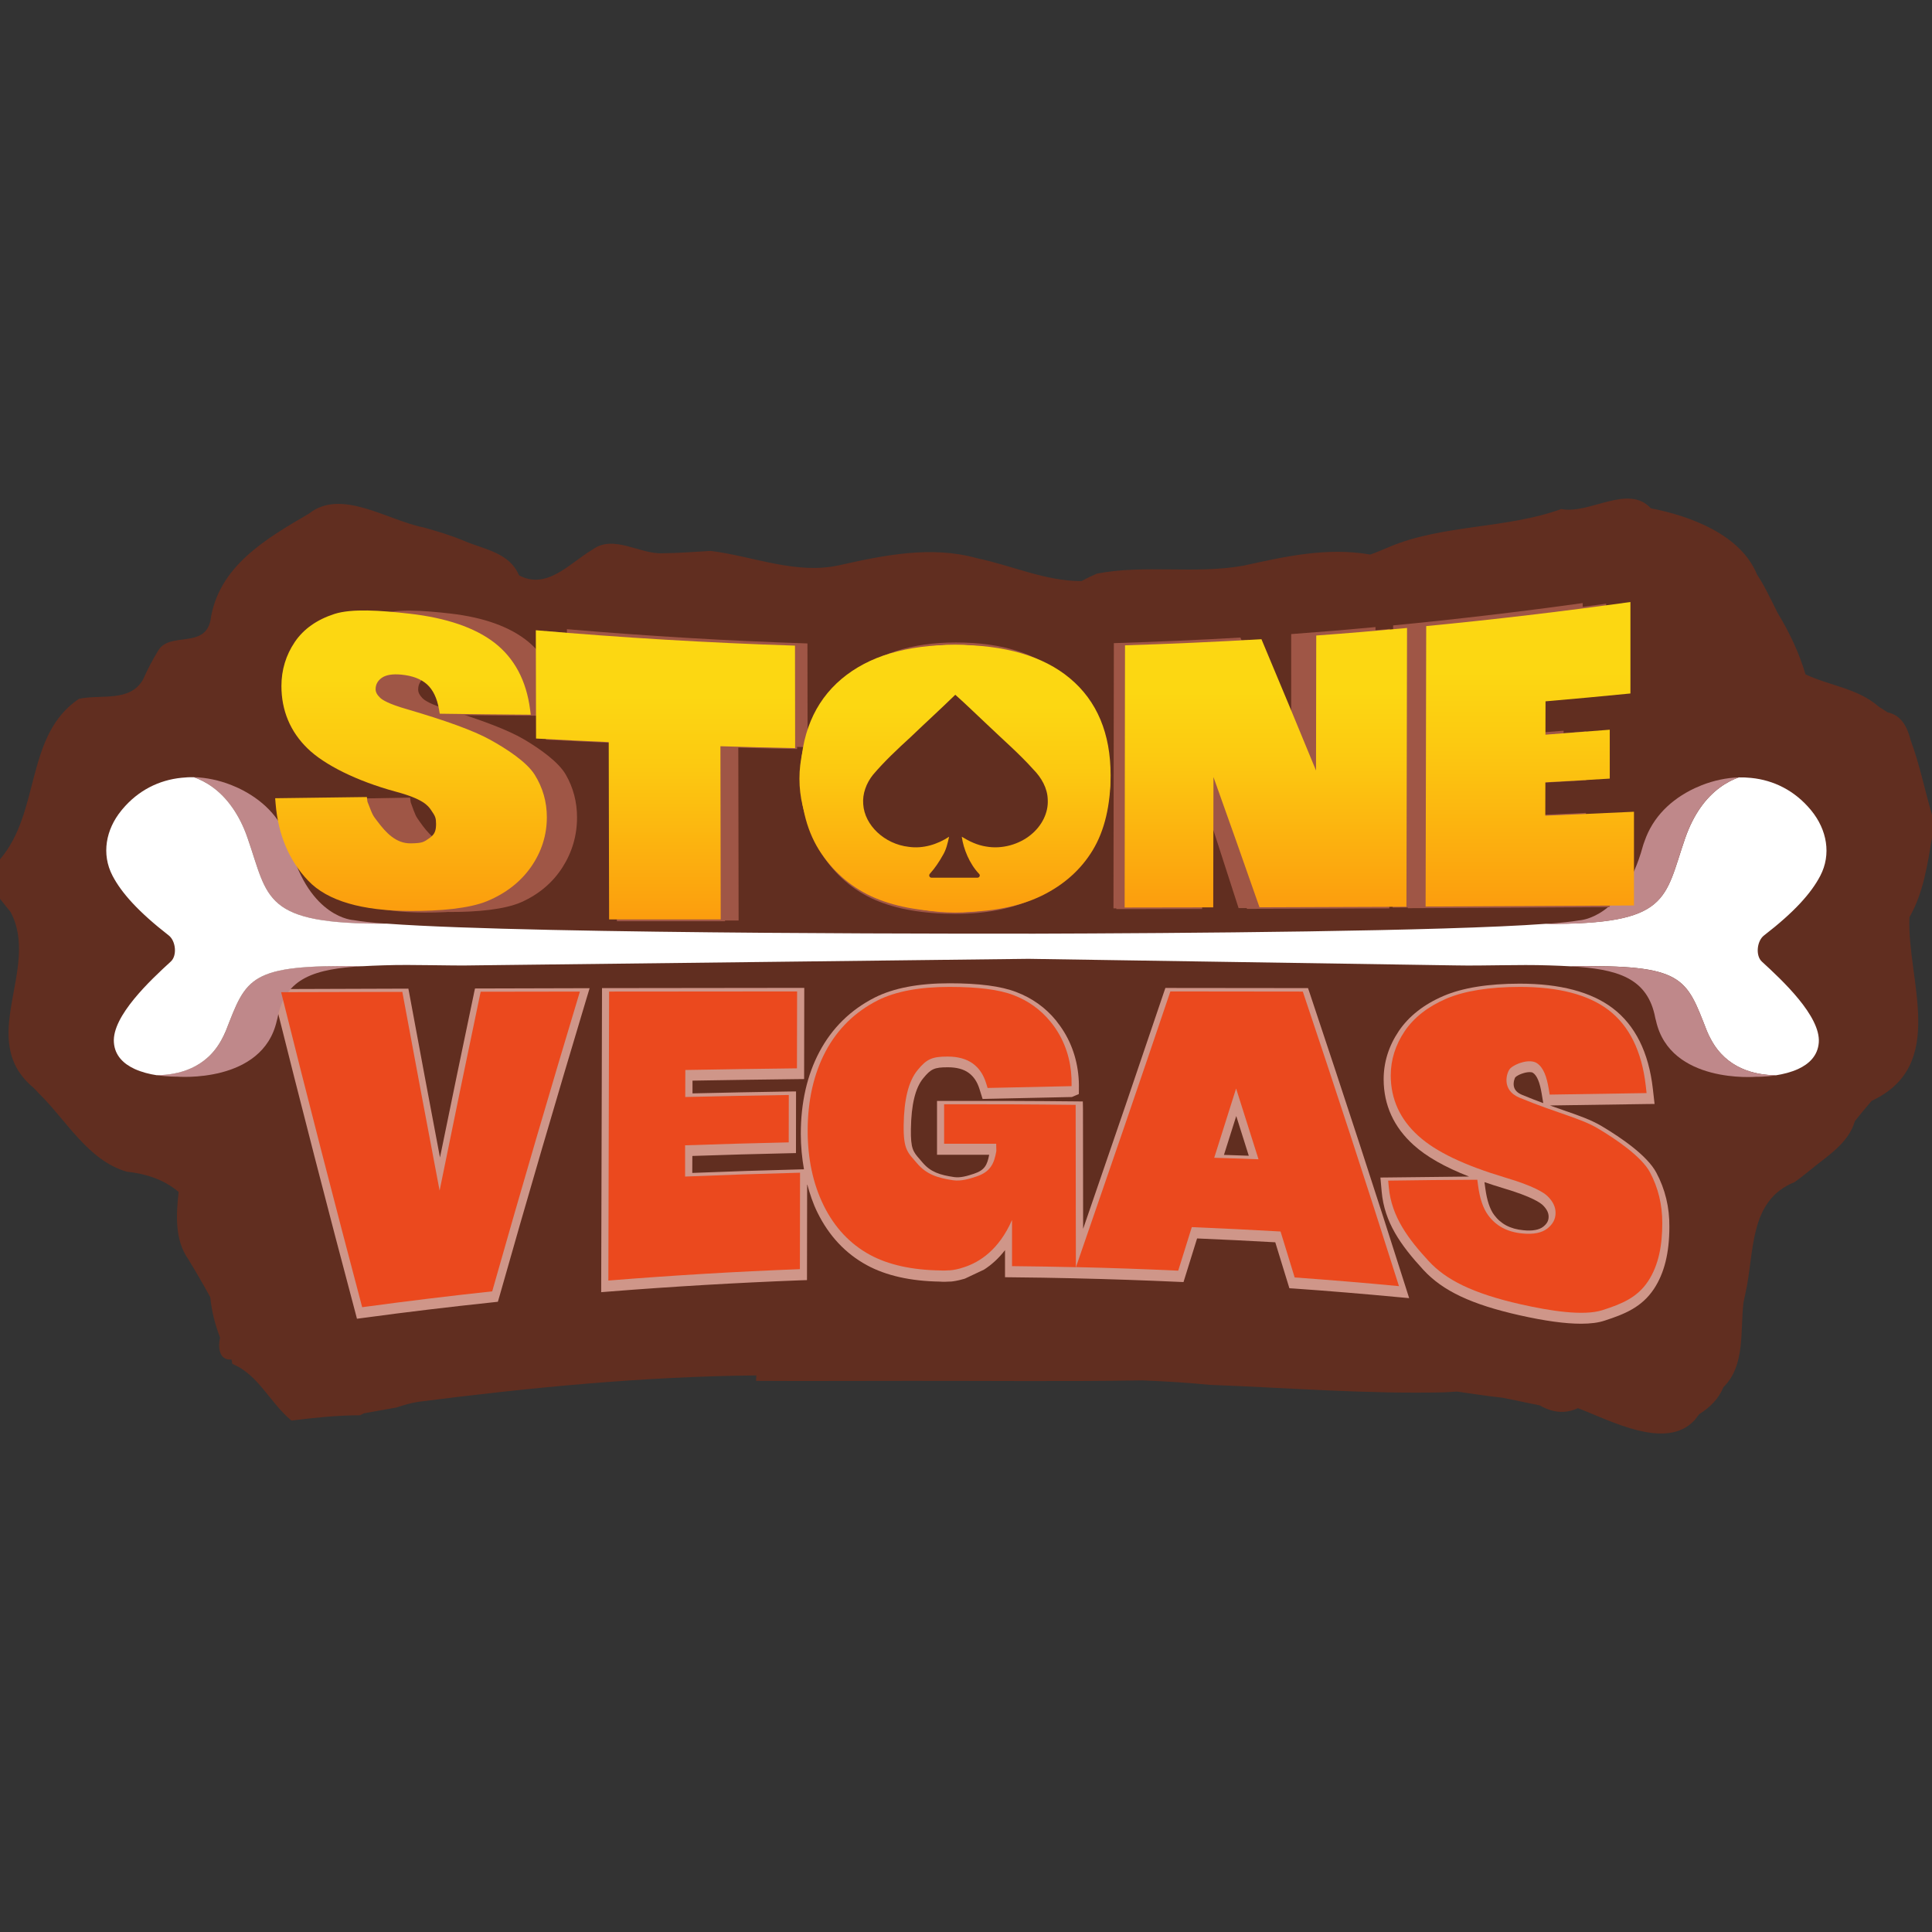
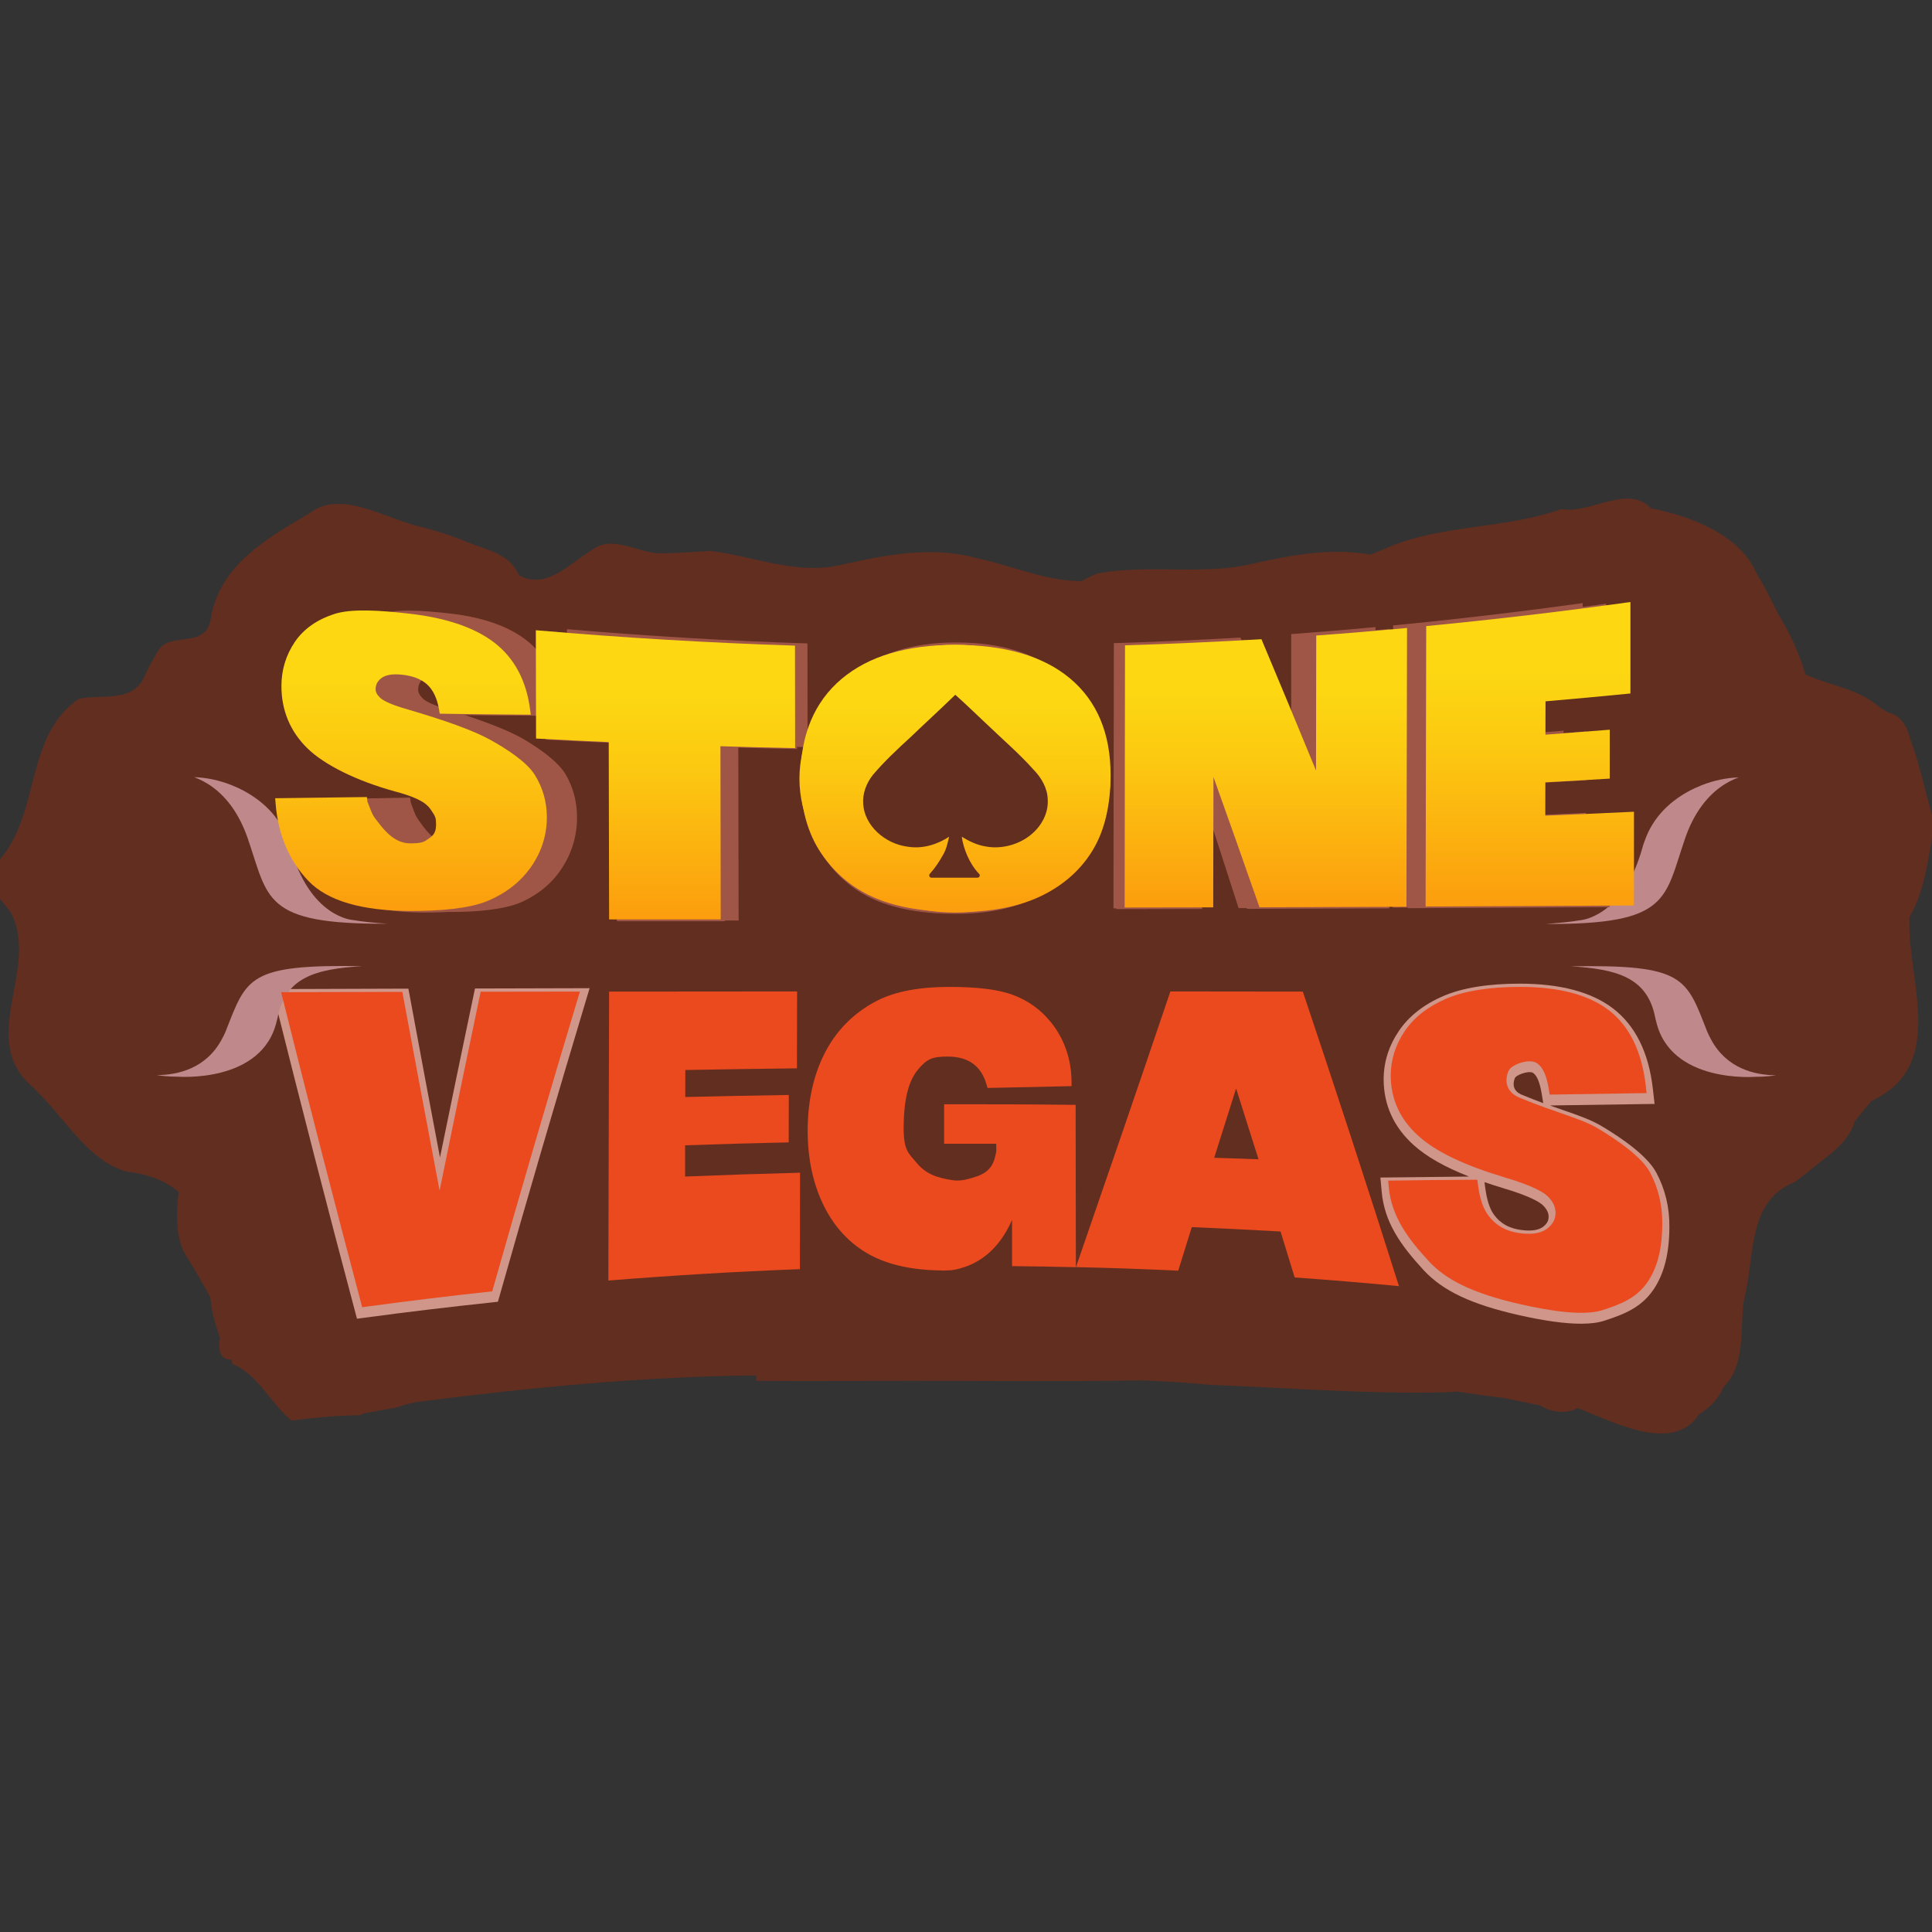
<svg xmlns="http://www.w3.org/2000/svg" version="1.1" id="Layer_1" x="0px" y="0px" viewBox="0 0 256 256" style="enable-background:new 0 0 256 256;" xml:space="preserve">
  <rect x="0" y="0" width="256" height="256" fill="#333333" stroke="none" />
  <style type="text/css"> .st0{fill:#612E20;} .st1{fill:#CF9689;} .st2{fill:#BF888A;} .st3{fill:#FFFFFF;} .st4{fill:#9F5646;} .st5{fill:url(#SVGID_1_);} .st6{fill:url(#SVGID_2_);} .st7{fill:url(#SVGID_3_);} .st8{fill:url(#SVGID_4_);} .st9{fill:url(#SVGID_5_);} .st10{fill:url(#SVGID_6_);} .st11{fill:#EB491E;} </style>
  <g>
    <path class="st0" d="M256,111.03v-3.08c-0.97-3.26-1.62-6.62-2.81-9.81c-0.43-1.7-1.18-3.36-3.07-3.75c-0.3-0.19-0.9-0.58-1.2-0.77 c-2.76-2.42-6.48-2.75-9.68-4.26c-0.85-2.87-2.14-5.59-3.69-8.13c-0.48-0.97-0.94-1.93-1.44-2.87c-0.39-0.77-0.82-1.51-1.29-2.22 c-2.16-5.32-8.86-7.77-14.08-8.79c-2.98-3.28-8.18,0.85-11.86,0.1c-7.34,2.65-15.62,2.02-22.75,5c-0.85,0.36-1.69,0.73-2.56,1.03 c-5.79-1-11.27,0.26-16.84,1.48c-6.4,1.14-13.06-0.18-19.39,1.05c-0.69,0.3-1.38,0.63-2.03,0.99c-4.79,0.01-9.26-2.08-13.88-3.04 c-6.08-1.69-12.27-0.39-18.24,0.94c-5.73,1.27-11.4-1.21-17.02-1.9c-2.14,0.11-4.26,0.3-6.4,0.31c-2.98,0.15-6.49-2.55-9.27-0.48 c-2.95,1.73-6.01,5.41-9.73,3.4c-1.25-2.98-4.5-3.4-7.17-4.52c-1.76-0.75-3.59-1.29-5.42-1.81c-4.83-0.94-10.96-5.24-15.23-1.85 c-5.69,3.33-12.05,6.99-13.07,14.19c-0.8,3.74-5.42,1.43-6.92,3.97c-0.74,1.22-1.42,2.49-1.99,3.8c-1.73,3.09-5.59,1.95-8.51,2.59 C3.28,97.43,5.41,107.57,0,113.86v5.24c0.47,0.59,0.94,1.18,1.41,1.76c3.99,7.54-4.66,16.92,3.06,23.3 c0.18,0.18,0.52,0.55,0.69,0.73c3.66,3.58,6.48,8.85,11.61,10.36c2.52,0.27,4.96,1.03,6.9,2.69c-0.33,3-0.54,6.33,1.28,8.92 c1.01,1.65,1.98,3.32,2.91,5.02c0.18,1.84,0.64,3.64,1.3,5.37c-0.29,1.19-0.16,3.05,1.51,2.89l0.12,0.59 c3.45,1.4,5.03,5.22,7.83,7.5c3.02-0.37,6.04-0.7,9.08-0.7l0.53-0.26c1.08-0.2,3.23-0.58,4.31-0.77c0.94-0.32,1.89-0.6,2.87-0.75 c14.86-1.9,29.83-3.36,44.81-3.5l-0.04,0.72c6.83,0.05,13.66-0.01,20.5,0c10.23-0.01,20.47,0.1,30.69-0.06 c2.98,0.12,5.95,0.29,8.93,0.59c10.37,0.39,20.73,1.23,31.11,0.99c0.42-0.02,1.24-0.07,1.65-0.1c1.97,0.28,3.99,0.6,5.98,0.81 c1.67,0.31,3.32,0.7,4.99,1.02c1.74,1.01,3.42,1.13,5.05,0.37c4.23,1.59,11.68,5.69,15.46,1.59c0.15-0.2,0.47-0.6,0.62-0.8 c1.4-0.87,2.57-2.03,3.2-3.57c2.93-2.87,2.21-7.47,2.66-11.22c0.07-0.29,0.18-0.88,0.25-1.18c1.24-5.38,0.38-12.31,6.51-14.77 c0.68-0.47,1.32-0.99,1.97-1.51c2.26-1.9,5.16-3.55,6.03-6.58c0.72-0.91,1.47-1.8,2.22-2.68c10.15-4.73,4.65-16.05,5.01-24.33 C254.86,118.32,255.39,114.61,256,111.03z" />
    <g>
      <g>
        <path class="st1" d="M62.83,131.48l-0.05,0.25c-1.52,7.26-3.03,14.52-4.48,21.64c-1.35-7.14-2.71-14.38-4.04-21.59L54.11,131 l-18.06,0.06l0.29,1.17c3.51,14.04,7.12,28.08,10.75,41.71l0.21,0.8l0.83-0.11c5.67-0.77,11.46-1.46,17.21-2.07l0.63-0.07 l0.18-0.61c3.67-12.95,7.47-25.94,11.61-39.72l0.37-1.22l-15.19,0.04L62.83,131.48z" />
-         <path class="st1" d="M173.54,131.58l-0.22-0.65l-18.9-0.02l-0.22,0.64c-3.21,9.52-6.63,19.53-10.68,31.28l-0.02-15.85l-0.02-1.03 l-0.92-0.01c-5.61-0.06-11.48-0.08-17.46-0.06l-0.94,0l0,7.13l0.95,0c1.99-0.01,3.98-0.01,5.96,0c-0.26,1.39-0.62,2.05-2,2.51 c-0.92,0.31-1.82,0.57-2.64,0.45c-1.89-0.28-3.12-0.67-4.18-1.92l-0.37-0.43c-0.89-1.02-1.22-1.4-1.18-4.03 c0.05-3.23,0.58-5.43,1.63-6.71c1.02-1.25,1.48-1.46,3.26-1.46c1.15,0,2.07,0.24,2.75,0.73c0.67,0.48,1.14,1.18,1.44,2.13 l0.42,1.34l0.71-0.02c3.71-0.09,7.42-0.17,11.12-0.24l0.92-0.39l0.01-0.69c0.06-2.74-0.62-5.34-1.95-7.52 c-0.33-0.54-0.7-1.06-1.09-1.55c-1.39-1.7-3.16-2.96-5.26-3.76c-2.03-0.78-4.93-1.16-8.86-1.16c-4.07,0-7.39,0.63-9.87,1.88 c-3.21,1.62-5.68,4.05-7.35,7.2c-1.64,3.09-2.47,6.75-2.47,10.88c0,1.64,0.16,3.2,0.42,4.69l-0.54,0.01 c-4.74,0.12-9.54,0.28-14.26,0.47l0.01-2.25c4.34-0.15,8.64-0.27,12.81-0.36l0.92-0.02l0.01-8.17l-0.96,0.01 c-4.11,0.06-8.4,0.15-12.76,0.25l0-1.69c4.66-0.08,9.31-0.15,13.86-0.2l0.93-0.01l0.02-12.08h-0.95 c-8.3,0.01-16.61,0.02-24.91,0.03h-0.94l-0.11,40.29l1.02-0.08c8.43-0.67,16.96-1.17,25.34-1.49l0.91-0.03l0.02-12.74 c0.36,1.34,0.79,2.63,1.38,3.81c1.52,3.08,3.71,5.41,6.51,6.94c2.56,1.4,5.84,2.13,9.7,2.19c0.02,0,0.5,0.05,1.15,0l0.36-0.01 c0.29-0.03,0.87-0.11,1.61-0.33c0.09-0.01,0.17-0.05,0.25-0.08l2.48-1.17l0,0c0.92-0.59,1.89-1.42,2.78-2.58l0,3.59l0.94,0.01 c2.65,0.02,5.39,0.07,8.15,0.13l0,0l0.32,0.01c4.51,0.1,9.05,0.26,13.51,0.46l0.73,0.03l1.8-5.78c3.44,0.14,6.92,0.32,10.36,0.51 c0.56,1.82,1.12,3.64,1.68,5.47l0.19,0.62l0.65,0.04c4.58,0.32,9.22,0.71,13.8,1.14l1.42,0.13l-0.43-1.36 C182.32,158.14,178.15,145.36,173.54,131.58z M162.18,153.03c0.54-1.71,1.08-3.43,1.63-5.15c0.55,1.75,1.11,3.5,1.66,5.26 C164.37,153.1,163.28,153.06,162.18,153.03z" />
        <path class="st1" d="M219.47,155.38c-1.2-2.25-4.61-4.6-7.25-6.17c-1.4-0.83-2.98-1.38-5-2.08c-0.58-0.2-1.19-0.41-1.85-0.65 c4.28-0.07,8.56-0.13,12.83-0.19l1.04-0.01l-0.23-2.02c-0.55-4.82-2.34-8.41-5.32-10.67c-2.84-2.15-6.97-3.25-12.31-3.25 c-4.19,0-7.59,0.55-10.11,1.63c-2.61,1.12-4.6,2.69-5.93,4.66c-1.33,1.98-2,4.13-2,6.39c0.01,3.41,1.35,6.34,3.97,8.7 c1.7,1.54,4.12,2.92,7.35,4.18c-3.58,0.03-7.15,0.07-10.73,0.12l-1.02,0.01l0.17,1.88c0.36,4.01,2.47,7.04,5.53,10.36 c2.57,2.79,6.38,4.58,12.74,6.01c3.39,0.76,6.06,1.12,8.14,1.12c1.26,0,2.29-0.13,3.13-0.41c2.61-0.85,4.91-1.75,6.54-4.21 c1.37-2.07,2.04-4.76,2.04-8.22C221.23,159.99,220.64,157.56,219.47,155.38z M200.78,142.75c0.37-0.36,1.3-0.69,1.91-0.69 c0.18,0,0.34,0.03,0.44,0.1c0.52,0.34,0.9,1.24,1.15,2.75l0.21,1.26c-0.85-0.31-1.77-0.67-2.79-1.09 c-0.65-0.27-1.01-0.64-1.11-1.16C200.49,143.36,200.73,142.83,200.78,142.75z M204.49,162.54c-0.54,0.43-1.46,0.6-2.65,0.47 c-1.71-0.16-2.98-0.83-3.87-2.04c-0.56-0.76-0.94-1.92-1.15-3.45l-0.12-0.88c0.79,0.27,1.62,0.54,2.49,0.8 c3.85,1.14,4.96,1.97,5.26,2.27c0.51,0.51,0.75,0.99,0.75,1.51C205.2,161.75,204.99,162.14,204.49,162.54z" />
      </g>
    </g>
    <g>
      <path class="st2" d="M30.85,107.09c0.73,1.06,1.4,2.35,1.96,3.95c2.79,8.05,2,11.45,18.49,11.36c-1.94-0.14-3.46-0.3-4.45-0.48 c0,0-5.81-0.22-8.41-9.8c-0.06-0.23-0.15-0.45-0.23-0.68c-1.1-3.21-3.51-5.54-6.63-7.02c-0.3-0.14-0.61-0.27-0.93-0.4 c-1.63-0.64-3.3-0.99-4.92-1.04C27.25,103.54,29.19,104.69,30.85,107.09z" />
      <path class="st2" d="M29.93,136.59c-0.16,0.41-0.35,0.77-0.54,1.12c-2.06,3.85-5.76,4.73-8.63,4.75c1.49,0.23,2.69,0.2,2.69,0.2 s11.36,0.97,13.23-7.42c0.03-0.12,0.07-0.22,0.09-0.34c1-5.42,5.11-6.52,11.26-6.88C32.92,127.77,32.7,129.52,29.93,136.59z" />
-       <path class="st3" d="M241.19,116.06c1.5-2.86,0.88-6.12-1.16-8.63c-0.04-0.05-0.09-0.1-0.13-0.16c-2.11-2.52-4.87-3.89-7.85-4.19 c-0.55-0.06-1.1-0.08-1.66-0.07c-1.53,0.55-3.47,1.69-5.13,4.09c-0.73,1.06-1.4,2.35-1.96,3.95c-2.79,8.05-2,11.45-18.49,11.36 c-13.55,1-47.88,1.25-68.53,1.31v-0.01c0,0-65.03,0.15-84.99-1.32c-16.49,0.09-15.69-3.31-18.49-11.36 c-0.55-1.6-1.23-2.89-1.96-3.95c-1.66-2.4-3.6-3.54-5.13-4.09c-0.56-0.02-1.11,0.01-1.66,0.07c-2.98,0.3-5.75,1.67-7.85,4.19 c-0.04,0.05-0.09,0.1-0.13,0.16c-2.04,2.5-2.66,5.76-1.16,8.63c1.18,2.26,3.41,4.77,7.45,7.91c0.93,0.72,1.14,2.67,0.27,3.46 c-2.71,2.48-7.79,7.23-7.54,10.71c0.12,1.77,1.3,2.85,2.74,3.52c0.94,0.43,1.99,0.69,2.92,0.83c2.87-0.02,6.57-0.9,8.63-4.75 c0.19-0.36,0.38-0.72,0.54-1.12c2.77-7.07,2.99-8.82,18.1-8.57c0.9-0.05,1.83-0.09,2.81-0.12c4.16-0.14,8.33,0.09,12.49,0 l72.96-0.86l56.49,0.87c4.16,0.08,8.33-0.14,12.49,0c0.98,0.03,1.92,0.07,2.81,0.12c15.11-0.26,15.33,1.49,18.1,8.57 c0.16,0.41,0.35,0.77,0.54,1.12c2.06,3.85,5.76,4.73,8.63,4.75c0.94-0.15,1.98-0.4,2.92-0.83c1.43-0.66,2.61-1.74,2.74-3.52 c0.25-3.48-4.83-8.23-7.54-10.71c-0.87-0.79-0.66-2.74,0.27-3.46C237.79,120.83,240.01,118.32,241.19,116.06z" />
      <path class="st2" d="M223.3,111.05c0.55-1.6,1.23-2.89,1.96-3.95c1.66-2.4,3.6-3.54,5.13-4.09c-1.63,0.05-3.29,0.4-4.92,1.04 c-0.32,0.13-0.63,0.26-0.93,0.4c-3.13,1.48-5.53,3.81-6.63,7.02c-0.08,0.22-0.17,0.44-0.23,0.68c-2.61,9.58-8.41,9.8-8.41,9.8 c-0.99,0.18-2.51,0.33-4.45,0.48C221.31,122.51,220.51,119.11,223.3,111.05z" />
      <path class="st2" d="M226.72,137.73c-0.19-0.36-0.38-0.72-0.54-1.12c-2.77-7.07-2.99-8.82-18.1-8.57 c6.14,0.36,10.26,1.46,11.26,6.88c0.02,0.12,0.07,0.22,0.09,0.34c1.87,8.39,13.23,7.42,13.23,7.42s1.2,0.03,2.69-0.2 C232.48,142.46,228.78,141.58,226.72,137.73z" />
    </g>
    <g>
      <g>
        <g>
          <g>
            <path class="st4" d="M66.41,98.15c-2.14-1.21-5.71-2.53-10.6-3.99c-2.43-0.71-3.2-1.25-3.47-1.52 c-0.39-0.38-0.58-0.75-0.58-1.13c0-0.61,0.24-1.09,0.75-1.48c0.54-0.42,1.39-0.57,2.54-0.47c1.42,0.13,2.54,0.56,3.32,1.28 c0.77,0.71,1.28,1.82,1.54,3.32c0.03,0.19,0.06,0.38,0.1,0.58c3.89,0.05,7.79,0.09,11.69,0.1c-0.03-0.23-0.06-0.46-0.09-0.68 c-0.49-3.88-2.04-6.85-4.6-8.88c-2.51-1.99-6.17-3.27-10.86-3.8c-3.81-0.43-7.44-0.67-9.65,0.07 c-2.25,0.76-3.96,2.01-5.09,3.74c-1.13,1.74-1.71,3.71-1.71,5.84c0,3.24,1.13,6.05,3.36,8.27c2.14,2.16,6.33,4.31,11.29,5.69 c3.57,0.98,4.17,1.87,4.56,2.44c0.57,0.84,0.63,1.07,0.63,1.82c0,0.8-0.12,1.36-0.8,1.86c-0.79,0.58-0.93,0.71-2.42,0.73 c-1.95,0.04-3.25-1.49-4.29-2.89c-0.63-0.86-0.57-0.69-1.3-2.63c-0.03-0.21-0.05-0.41-0.08-0.62 c-3.92,0.07-7.85,0.13-11.77,0.18c0.02,0.24,0.04,0.48,0.06,0.72c0.32,4.1,1.73,7.56,4.19,10.22c2.47,2.67,6.89,3.99,13.15,4 c3.55,0.01,7.47-0.3,9.83-1.32c2.39-1.03,4.28-2.57,5.62-4.56c1.34-2,2.02-4.2,2.01-6.59c0-2.04-0.52-3.93-1.55-5.63 C71.17,101.14,68.62,99.4,66.41,98.15z" />
            <path class="st4" d="M72.36,98.01c3.11,0.17,6.22,0.32,9.33,0.46c0.02,7.87,0.03,15.73,0.05,23.6c4.78,0,9.55,0,14.33,0 c-0.01-7.69-0.03-15.37-0.04-23.06c3.19,0.1,6.39,0.18,9.59,0.24c-0.01-4.55-0.01-9.1-0.02-13.65 c-11.1-0.36-22.19-1.02-33.27-1.97C72.34,88.42,72.35,93.21,72.36,98.01z" />
            <path class="st4" d="M126.15,85.48c-6.19,0-11.09,1.49-14.58,4.56c-3.5,3.07-5.27,7.48-5.26,13.11 c0.01,4.02,0.9,7.44,2.67,10.14c1.77,2.71,4.11,4.71,6.96,5.95c2.82,1.23,6.41,1.85,10.67,1.85c4.21,0,7.78-0.72,10.63-2.16 c2.86-1.44,5.08-3.49,6.6-6.1c1.51-2.6,2.28-5.95,2.29-9.96c0.01-5.55-1.74-9.9-5.21-12.92 C137.45,86.94,132.48,85.48,126.15,85.48z M131.48,110.24c-1.24,1.32-2.96,1.96-5.26,1.96c-2.23,0-3.94-0.66-5.22-2.01 c-1.28-1.35-1.93-3.66-1.93-6.86c0-3.23,0.65-5.54,1.94-6.88c1.29-1.34,2.96-1.99,5.12-1.99c2.26,0,3.98,0.64,5.28,1.96 c1.29,1.32,1.95,3.49,1.95,6.46C133.35,106.44,132.72,108.91,131.48,110.24z" />
            <path class="st4" d="M172.48,102.26c-2.33-5.9-4.67-11.72-7-17.49c-5.83,0.34-11.67,0.6-17.51,0.78 c-0.02,11.64-0.03,23.27-0.05,34.91c3.79-0.01,7.58-0.01,11.37-0.02c0.01-5.78,0.02-11.57,0.03-17.35 c1.97,5.73,3.94,11.5,5.91,17.34c6.29-0.02,12.58-0.04,18.86-0.06c0.03-12.35,0.05-24.69,0.08-37.04 c-3.88,0.36-7.77,0.68-11.65,0.97C172.51,90.28,172.49,96.27,172.48,102.26z" />
            <path class="st4" d="M201.91,108.29c0-1.48,0-2.95,0-4.43c2.75-0.15,5.51-0.31,8.26-0.47c0-2.16,0-4.32,0-6.48 c-2.75,0.22-5.5,0.44-8.25,0.64c0-1.48,0-2.95,0-4.43c3.63-0.31,7.27-0.65,10.9-1.01c0-4.04,0-8.08,0-12.12 c-8.72,1.22-17.46,2.25-26.21,3.09c-0.02,12.42-0.05,24.84-0.07,37.26c8.92-0.04,17.83-0.08,26.74-0.14c0-4.14,0-8.28,0-12.42 C209.49,107.97,205.7,108.13,201.91,108.29z" />
          </g>
        </g>
        <path class="st4" d="M136.19,102.17c-1.82-2.1-3.93-3.97-5.92-5.94c-1.36-1.31-2.7-2.67-4.09-3.94c-1.88,1.89-3.83,3.72-5.72,5.6 c-1.7,1.6-3.38,3.23-4.84,5.01c-0.86,1.12-1.36,2.51-1.24,3.88c0.16,2.8,2.74,5.3,5.84,5.66c1.85,0.28,3.72-0.34,5.18-1.34 c-0.18,0.86-0.37,1.74-0.84,2.52c-0.39,0.74-0.96,1.63-1.63,2.39c-0.18,0.2-0.05,0.52,0.21,0.52h5.89c0.26,0,0.4-0.31,0.23-0.5 c-1.25-1.35-2.01-3.33-2.23-4.93c0.94,0.6,1.98,1.12,3.13,1.3c2.06,0.38,4.26-0.29,5.76-1.58c1.4-1.19,2.25-2.92,2.14-4.66 C138.01,104.68,137.25,103.28,136.19,102.17z" />
      </g>
      <g>
        <g>
          <g>
            <g>
              <path class="st4" d="M69.45,97.98c-2.05-1.21-5.47-2.52-10.16-3.97c-2.32-0.7-3.07-1.24-3.32-1.51 c-0.38-0.38-0.56-0.75-0.56-1.13c0-0.61,0.23-1.09,0.72-1.49c0.52-0.42,1.34-0.58,2.43-0.48c1.36,0.13,2.43,0.56,3.18,1.27 c0.74,0.71,1.23,1.82,1.47,3.32c0.03,0.19,0.06,0.39,0.09,0.58c3.73,0.04,7.46,0.06,11.2,0.07c-0.03-0.23-0.05-0.46-0.08-0.69 c-0.47-3.89-1.95-6.87-4.4-8.9c-2.41-1.99-5.91-3.25-10.41-3.76c-3.65-0.41-7.13-0.64-9.25,0.12 c-2.15,0.77-3.79,2.03-4.88,3.77c-1.09,1.74-1.64,3.72-1.64,5.84c0,3.24,1.08,6.04,3.22,8.26c2.05,2.15,6.07,4.3,10.82,5.67 c3.42,0.97,4,1.86,4.37,2.44c0.54,0.84,0.61,1.07,0.61,1.83c0,0.8-0.11,1.36-0.77,1.87c-0.76,0.59-0.89,0.71-2.32,0.74 c-1.87,0.04-3.12-1.49-4.11-2.89c-0.6-0.86-0.54-0.69-1.24-2.63c-0.03-0.21-0.05-0.41-0.08-0.62 c-3.76,0.07-7.52,0.14-11.28,0.21c0.02,0.24,0.04,0.48,0.05,0.72c0.31,4.1,1.66,7.56,4.02,10.22c2.36,2.67,6.6,3.99,12.6,4 c3.41,0.01,7.16-0.31,9.42-1.33c2.29-1.04,4.1-2.58,5.38-4.58c1.28-2.01,1.93-4.22,1.93-6.62c0-2.05-0.5-3.94-1.48-5.65 C74.01,100.96,71.56,99.23,69.45,97.98z" />
              <path class="st4" d="M75.15,97.82c2.98,0.16,5.96,0.31,8.94,0.44c0.02,7.9,0.03,15.81,0.05,23.71c4.58,0,9.15,0,13.73,0 c-0.01-7.73-0.03-15.47-0.04-23.2c3.06,0.09,6.12,0.17,9.18,0.23c-0.01-4.58-0.01-9.16-0.02-13.74 c-10.64-0.35-21.26-0.98-31.87-1.89C75.13,88.19,75.14,93,75.15,97.82z" />
              <path class="st4" d="M126.68,85.13c-5.93,0-10.63,1.51-13.97,4.59c-3.35,3.09-5.05,7.53-5.04,13.2c0,4.05,0.87,7.49,2.56,10.2 c1.69,2.72,3.94,4.74,6.67,5.99c2.7,1.24,6.14,1.87,10.22,1.87c4.03,0,7.46-0.73,10.18-2.17c2.74-1.45,4.87-3.52,6.32-6.14 c1.45-2.61,2.18-5.99,2.19-10.03c0.01-5.59-1.67-9.97-4.99-13.01C137.51,86.61,132.75,85.13,126.68,85.13z M131.79,110.06 c-1.19,1.33-2.83,1.98-5.04,1.98c-2.14,0-3.78-0.66-5-2.02c-1.23-1.36-1.85-3.69-1.85-6.9c0-3.25,0.62-5.58,1.86-6.93 c1.24-1.35,2.84-2,4.9-2c2.16,0,3.82,0.64,5.06,1.97c1.24,1.33,1.87,3.51,1.87,6.5C133.59,106.24,132.98,108.73,131.79,110.06 z" />
              <path class="st4" d="M171.08,102.07c-2.23-5.93-4.47-11.79-6.71-17.59c-5.59,0.32-11.18,0.57-16.78,0.74 c-0.02,11.71-0.03,23.43-0.05,35.14c3.63-0.01,7.26-0.01,10.89-0.02c0.01-5.82,0.02-11.64,0.03-17.45 c1.89,5.77,3.78,11.58,5.66,17.44c6.02-0.02,12.05-0.04,18.07-0.06c0.02-12.39,0.05-24.78,0.07-37.18 c-3.72,0.35-7.44,0.66-11.17,0.93C171.1,90.03,171.09,96.05,171.08,102.07z" />
              <path class="st4" d="M199.28,108.18c0-1.48,0-2.96,0-4.43c2.64-0.14,5.28-0.29,7.91-0.45c0-2.16,0-4.32,0-6.48 c-2.64,0.21-5.27,0.42-7.91,0.61c0-1.48,0-2.96,0-4.43c3.48-0.3,6.96-0.62,10.44-0.97c0-4.04,0-8.08,0-12.12 c-8.36,1.16-16.73,2.15-25.12,2.96c-0.02,12.46-0.05,24.93-0.07,37.39c8.54-0.04,17.08-0.08,25.62-0.13c0-4.14,0-8.28,0-12.42 C206.54,107.87,202.91,108.03,199.28,108.18z" />
            </g>
          </g>
          <path class="st4" d="M136.3,102.08c-1.75-2.1-3.77-3.97-5.67-5.94c-1.31-1.31-2.58-2.67-3.92-3.94c-1.8,1.89-3.67,3.72-5.48,5.6 c-1.62,1.6-3.24,3.23-4.64,5.01c-0.83,1.12-1.3,2.51-1.19,3.88c0.15,2.8,2.63,5.3,5.6,5.66c1.77,0.28,3.56-0.34,4.97-1.34 c-0.18,0.86-0.35,1.74-0.8,2.52c-0.38,0.74-0.92,1.63-1.56,2.39c-0.17,0.2-0.05,0.52,0.21,0.52h5.65c0.25,0,0.39-0.31,0.22-0.5 c-1.2-1.35-1.93-3.33-2.14-4.93c0.9,0.6,1.89,1.12,3,1.3c1.97,0.38,4.08-0.29,5.52-1.58c1.34-1.19,2.15-2.92,2.05-4.66 C138.04,104.59,137.32,103.19,136.3,102.08z" />
        </g>
      </g>
      <g>
        <g>
          <linearGradient id="SVGID_1_" gradientUnits="userSpaceOnUse" x1="54.448" y1="80.885" x2="54.448" y2="120.704">
            <stop offset="0.23" style="stop-color:#FCD712" />
            <stop offset="0.472" style="stop-color:#FCC911" />
            <stop offset="0.931" style="stop-color:#FCA30E" />
            <stop offset="1" style="stop-color:#FC9D0E" />
          </linearGradient>
          <path class="st5" d="M64.89,97.99c-2.21-1.21-5.89-2.53-10.94-4.01c-2.5-0.71-3.31-1.26-3.58-1.52c-0.4-0.38-0.6-0.75-0.6-1.13 c0-0.6,0.25-1.09,0.77-1.48c0.56-0.42,1.44-0.57,2.62-0.46c1.47,0.14,2.62,0.57,3.42,1.29c0.79,0.71,1.33,1.82,1.59,3.31 c0.03,0.19,0.07,0.38,0.1,0.58c4.02,0.06,8.04,0.11,12.06,0.13c-0.03-0.23-0.06-0.45-0.09-0.68c-0.5-3.87-2.1-6.83-4.74-8.87 c-2.59-1.99-6.37-3.28-11.21-3.83c-3.93-0.45-7.68-0.7-9.97,0.03c-2.32,0.75-4.09,1.99-5.26,3.72c-1.17,1.73-1.77,3.7-1.77,5.83 c0,3.24,1.17,6.05,3.47,8.28c2.21,2.16,6.53,4.32,11.65,5.71c3.68,0.98,4.31,1.87,4.71,2.45c0.59,0.84,0.65,1.07,0.66,1.82 c0,0.8-0.12,1.36-0.83,1.86c-0.82,0.58-0.96,0.7-2.5,0.73c-2.02,0.04-3.36-1.49-4.42-2.89c-0.65-0.86-0.59-0.69-1.34-2.63 c-0.03-0.21-0.05-0.41-0.08-0.62c-4.05,0.06-8.1,0.11-12.15,0.16c0.02,0.24,0.04,0.48,0.06,0.72c0.33,4.1,1.79,7.57,4.33,10.22 c2.55,2.67,7.12,3.99,13.58,4c3.67,0.01,7.72-0.3,10.15-1.32c2.47-1.03,4.42-2.56,5.8-4.54c1.38-1.99,2.08-4.19,2.08-6.57 c0-2.03-0.54-3.91-1.6-5.61C69.8,100.97,67.16,99.24,64.89,97.99z" />
          <linearGradient id="SVGID_2_" gradientUnits="userSpaceOnUse" x1="88.174" y1="83.514" x2="88.174" y2="121.834">
            <stop offset="0.23" style="stop-color:#FCD712" />
            <stop offset="0.472" style="stop-color:#FCC911" />
            <stop offset="0.931" style="stop-color:#FCA30E" />
            <stop offset="1" style="stop-color:#FC9D0E" />
          </linearGradient>
          <path class="st6" d="M71.03,97.86c3.21,0.17,6.42,0.33,9.63,0.47c0.02,7.83,0.04,15.67,0.05,23.5c4.93,0,9.86,0,14.79,0 c-0.01-7.65-0.03-15.3-0.04-22.95c3.3,0.1,6.6,0.18,9.9,0.25c-0.01-4.53-0.01-9.05-0.02-13.58C93.88,85.18,82.43,84.5,71,83.51 C71.01,88.29,71.02,93.08,71.03,97.86z" />
          <linearGradient id="SVGID_3_" gradientUnits="userSpaceOnUse" x1="126.612" y1="85.453" x2="126.612" y2="120.863">
            <stop offset="0.23" style="stop-color:#FCD712" />
            <stop offset="0.472" style="stop-color:#FCC911" />
            <stop offset="0.931" style="stop-color:#FCA30E" />
            <stop offset="1" style="stop-color:#FC9D0E" />
          </linearGradient>
          <path class="st7" d="M126.55,85.45c-6.39,0-11.45,1.48-15.05,4.52c-3.61,3.05-5.44,7.44-5.43,13.04c0.01,4,0.93,7.4,2.76,10.08 c1.83,2.69,4.24,4.68,7.18,5.92c2.91,1.23,6.61,1.84,11.01,1.84c4.34,0,8.03-0.72,10.97-2.14c2.95-1.43,5.25-3.48,6.81-6.07 c1.56-2.58,2.35-5.92,2.36-9.91c0.01-5.53-1.8-9.85-5.38-12.84C138.21,86.9,133.09,85.45,126.55,85.45z M132.05,110.07 c-1.28,1.31-3.05,1.95-5.43,1.95c-2.31,0-4.07-0.65-5.39-2c-1.32-1.34-1.99-3.64-2-6.82c0-3.21,0.67-5.51,2-6.84 c1.33-1.33,3.06-1.98,5.28-1.98c2.33,0,4.11,0.63,5.46,1.95c1.34,1.31,2.01,3.47,2.01,6.42 C133.99,106.29,133.33,108.76,132.05,110.07z" />
          <linearGradient id="SVGID_4_" gradientUnits="userSpaceOnUse" x1="167.735" y1="83.195" x2="167.735" y2="120.236">
            <stop offset="0.23" style="stop-color:#FCD712" />
            <stop offset="0.472" style="stop-color:#FCC911" />
            <stop offset="0.931" style="stop-color:#FCA30E" />
            <stop offset="1" style="stop-color:#FC9D0E" />
          </linearGradient>
          <path class="st8" d="M174.38,102.1c-2.41-5.87-4.82-11.67-7.23-17.4c-6.02,0.35-12.05,0.62-18.08,0.81 c-0.02,11.58-0.03,23.16-0.05,34.74c3.91-0.01,7.82-0.01,11.74-0.02c0.01-5.76,0.02-11.52,0.03-17.27 c2.04,5.7,4.07,11.45,6.1,17.26c6.49-0.02,12.98-0.04,19.47-0.07c0.03-12.31,0.05-24.62,0.08-36.94 c-4.01,0.37-8.02,0.71-12.03,1C174.4,90.17,174.39,96.13,174.38,102.1z" />
          <linearGradient id="SVGID_5_" gradientUnits="userSpaceOnUse" x1="202.691" y1="79.763" x2="202.691" y2="120.121">
            <stop offset="0.23" style="stop-color:#FCD712" />
            <stop offset="0.472" style="stop-color:#FCC911" />
            <stop offset="0.931" style="stop-color:#FCA30E" />
            <stop offset="1" style="stop-color:#FC9D0E" />
          </linearGradient>
          <path class="st9" d="M204.76,108.08c0-1.47,0-2.95,0.01-4.42c2.84-0.15,5.69-0.32,8.53-0.49c0-2.16,0-4.32,0-6.48 c-2.84,0.23-5.68,0.45-8.52,0.66c0-1.47,0-2.95,0.01-4.42c3.75-0.32,7.5-0.67,11.25-1.04c0-4.04,0-8.08,0-12.12 c-9,1.25-18.02,2.32-27.06,3.19c-0.03,12.39-0.05,24.78-0.08,37.16c9.2-0.04,18.41-0.09,27.61-0.14c0-4.14,0-8.28,0-12.42 C212.58,107.74,208.67,107.92,204.76,108.08z" />
        </g>
      </g>
      <linearGradient id="SVGID_6_" gradientUnits="userSpaceOnUse" x1="126.531" y1="85.435" x2="126.531" y2="120.923">
        <stop offset="0.23" style="stop-color:#FCD712" />
        <stop offset="0.472" style="stop-color:#FCC911" />
        <stop offset="0.931" style="stop-color:#FCA30E" />
        <stop offset="1" style="stop-color:#FC9D0E" />
      </linearGradient>
      <ellipse class="st10" cx="126.53" cy="103.18" rx="20.6" ry="17.74" />
      <path class="st0" d="M136.91,101.94c-1.88-2.1-4.06-3.97-6.11-5.94c-1.41-1.31-2.78-2.67-4.22-3.94c-1.94,1.89-3.95,3.72-5.91,5.6 c-1.75,1.6-3.49,3.23-5,5.01c-0.89,1.12-1.4,2.51-1.29,3.88c0.17,2.8,2.83,5.3,6.03,5.66c1.91,0.28,3.84-0.34,5.35-1.34 c-0.19,0.86-0.38,1.74-0.87,2.52c-0.41,0.74-0.99,1.63-1.68,2.39c-0.18,0.2-0.05,0.52,0.22,0.52h6.08c0.27,0,0.42-0.31,0.23-0.5 c-1.29-1.35-2.08-3.33-2.3-4.93c0.97,0.6,2.04,1.12,3.23,1.3c2.12,0.38,4.4-0.29,5.95-1.58c1.45-1.19,2.32-2.92,2.21-4.66 C138.79,104.45,138.01,103.05,136.91,101.94z" />
    </g>
    <g>
      <g>
        <path class="st11" d="M58.25,157.76c-1.64-8.65-3.29-17.42-4.94-26.33c-5.35,0.01-10.71,0.02-16.06,0.04 c3.6,14.43,7.18,28.31,10.74,41.74c5.74-0.78,11.48-1.48,17.23-2.1c3.87-13.65,7.74-26.85,11.62-39.72 c-4.38,0.01-8.77,0.01-13.15,0.02C61.87,140.07,60.06,148.85,58.25,157.76z" />
        <path class="st11" d="M90.78,151.76c4.58-0.16,9.15-0.29,13.73-0.39c0-2.09,0.01-4.19,0.01-6.28c-4.58,0.07-9.15,0.16-13.72,0.27 c0-1.19,0.01-2.39,0.01-3.58c4.93-0.09,9.86-0.16,14.79-0.22c0.01-3.4,0.01-6.79,0.02-10.19c-8.3,0.01-16.61,0.01-24.91,0.02 c-0.03,12.76-0.07,25.52-0.1,38.29c8.45-0.68,16.91-1.19,25.38-1.51c0.01-4.26,0.01-8.52,0.02-12.78 c-5.08,0.13-10.16,0.3-15.23,0.51C90.77,154.52,90.78,153.14,90.78,151.76z" />
        <path class="st11" d="M155.08,131.37c-4.16,12.31-8.33,24.44-12.51,36.53c4.52,0.1,9.04,0.26,13.55,0.47 c0.6-1.92,1.2-3.84,1.8-5.77c3.92,0.16,7.84,0.36,11.76,0.58c0.62,2.02,1.25,4.05,1.87,6.09c4.61,0.33,9.22,0.71,13.82,1.15 c-4.24-13.41-8.49-26.37-12.74-39.03C166.78,131.38,160.93,131.37,155.08,131.37z M160.89,153.41c0.97-3.05,1.93-6.1,2.9-9.18 c0.99,3.11,1.98,6.24,2.97,9.38C164.81,153.54,162.85,153.47,160.89,153.41z" />
        <path class="st11" d="M218.62,155.32c-1.1-2.06-4.53-4.4-6.9-5.8c-2.33-1.38-5.32-1.98-10.38-4.07c-2.5-1.03-1.68-3.43-1.22-3.88 c0.72-0.69,2.61-1.3,3.52-0.7c0.88,0.57,1.31,1.82,1.57,3.38c0.04,0.26,0.09,0.53,0.13,0.79c4.28-0.07,8.56-0.13,12.84-0.2 c-0.04-0.33-0.08-0.66-0.11-0.99c-0.52-4.54-2.18-7.93-4.95-10.03c-2.71-2.05-6.65-3.05-11.71-3.05c-4.1,0-7.38,0.54-9.77,1.56 c-2.44,1.05-4.29,2.5-5.52,4.32c-1.22,1.82-1.84,3.79-1.84,5.86c0.01,3.15,1.24,5.82,3.66,8c2.35,2.13,6.11,3.9,11.5,5.52 c3.75,1.11,5.15,1.99,5.66,2.51c0.69,0.69,1.02,1.4,1.02,2.17c0,0.82-0.35,1.49-1.07,2.06c-0.74,0.59-1.86,0.82-3.33,0.67 c-2-0.19-3.49-0.99-4.54-2.43c-0.65-0.89-1.1-2.19-1.32-3.88c-0.04-0.27-0.07-0.54-0.11-0.81c-3.94,0.02-7.87,0.06-11.81,0.12 c0.03,0.29,0.05,0.58,0.08,0.86c0.36,3.96,2.65,6.94,5.29,9.8c2.23,2.42,5.69,4.26,12.25,5.74c3.79,0.85,8.25,1.57,10.78,0.76 c2.57-0.83,4.6-1.66,6.04-3.83c1.44-2.18,1.88-4.87,1.88-7.7C220.27,159.66,219.72,157.37,218.62,155.32z" />
        <path class="st11" d="M128.14,168.31c-0.21,0-0.4,0.02-0.62,0.02C127.52,168.33,127.75,168.35,128.14,168.31z" />
        <path class="st11" d="M125.1,146.32c0,1.74,0,3.49,0,5.23c2.3-0.01,4.6-0.01,6.9,0c0.01,0.32,0.02,0.64,0.02,0.97 c-0.29,1.67-0.78,2.75-2.63,3.37c-0.01,0-0.02,0.01-0.03,0.01c-0.97,0.32-2.02,0.64-3.07,0.49c-2.09-0.31-3.55-0.8-4.77-2.24 c-1.23-1.45-1.82-1.74-1.78-5.07c0.05-3.34,0.62-5.79,1.84-7.28c1.2-1.47,1.93-1.8,3.97-1.8c1.36,0,2.47,0.3,3.32,0.9 c0.84,0.6,1.43,1.46,1.79,2.61c0.07,0.22,0.14,0.44,0.2,0.65c3.71-0.09,7.42-0.17,11.13-0.24c0-0.05,0-0.1,0-0.15 c0.05-2.42-0.5-4.85-1.81-7c-0.31-0.51-0.65-0.99-1.02-1.43c-1.29-1.57-2.92-2.74-4.86-3.48c-1.93-0.74-4.72-1.09-8.52-1.09 c-3.91,0-7.09,0.59-9.45,1.77c-3.03,1.53-5.36,3.81-6.94,6.79c-1.56,2.95-2.36,6.46-2.37,10.42c-0.01,3.76,0.71,7.13,2.13,10 c1.43,2.9,3.49,5.09,6.12,6.52c2.45,1.33,5.59,2.02,9.35,2.07l0,0c0,0,0.39,0.04,1.01-0.01c0.1-0.01,0.2-0.01,0.31-0.01 c0.43-0.04,1.07-0.15,1.81-0.41c2.04-0.66,4.62-2.3,6.35-6.26c0,1.81,0,3.62,0,5.43c0,0.23,0,0.46,0,0.69 c2.82,0.03,5.64,0.07,8.46,0.14c0-1.8,0-3.6-0.01-5.4c-0.01-5.34-0.01-10.67-0.02-16.01c0-0.03,0-0.07,0-0.1 C136.73,146.33,130.92,146.31,125.1,146.32z" />
      </g>
    </g>
  </g>
</svg>